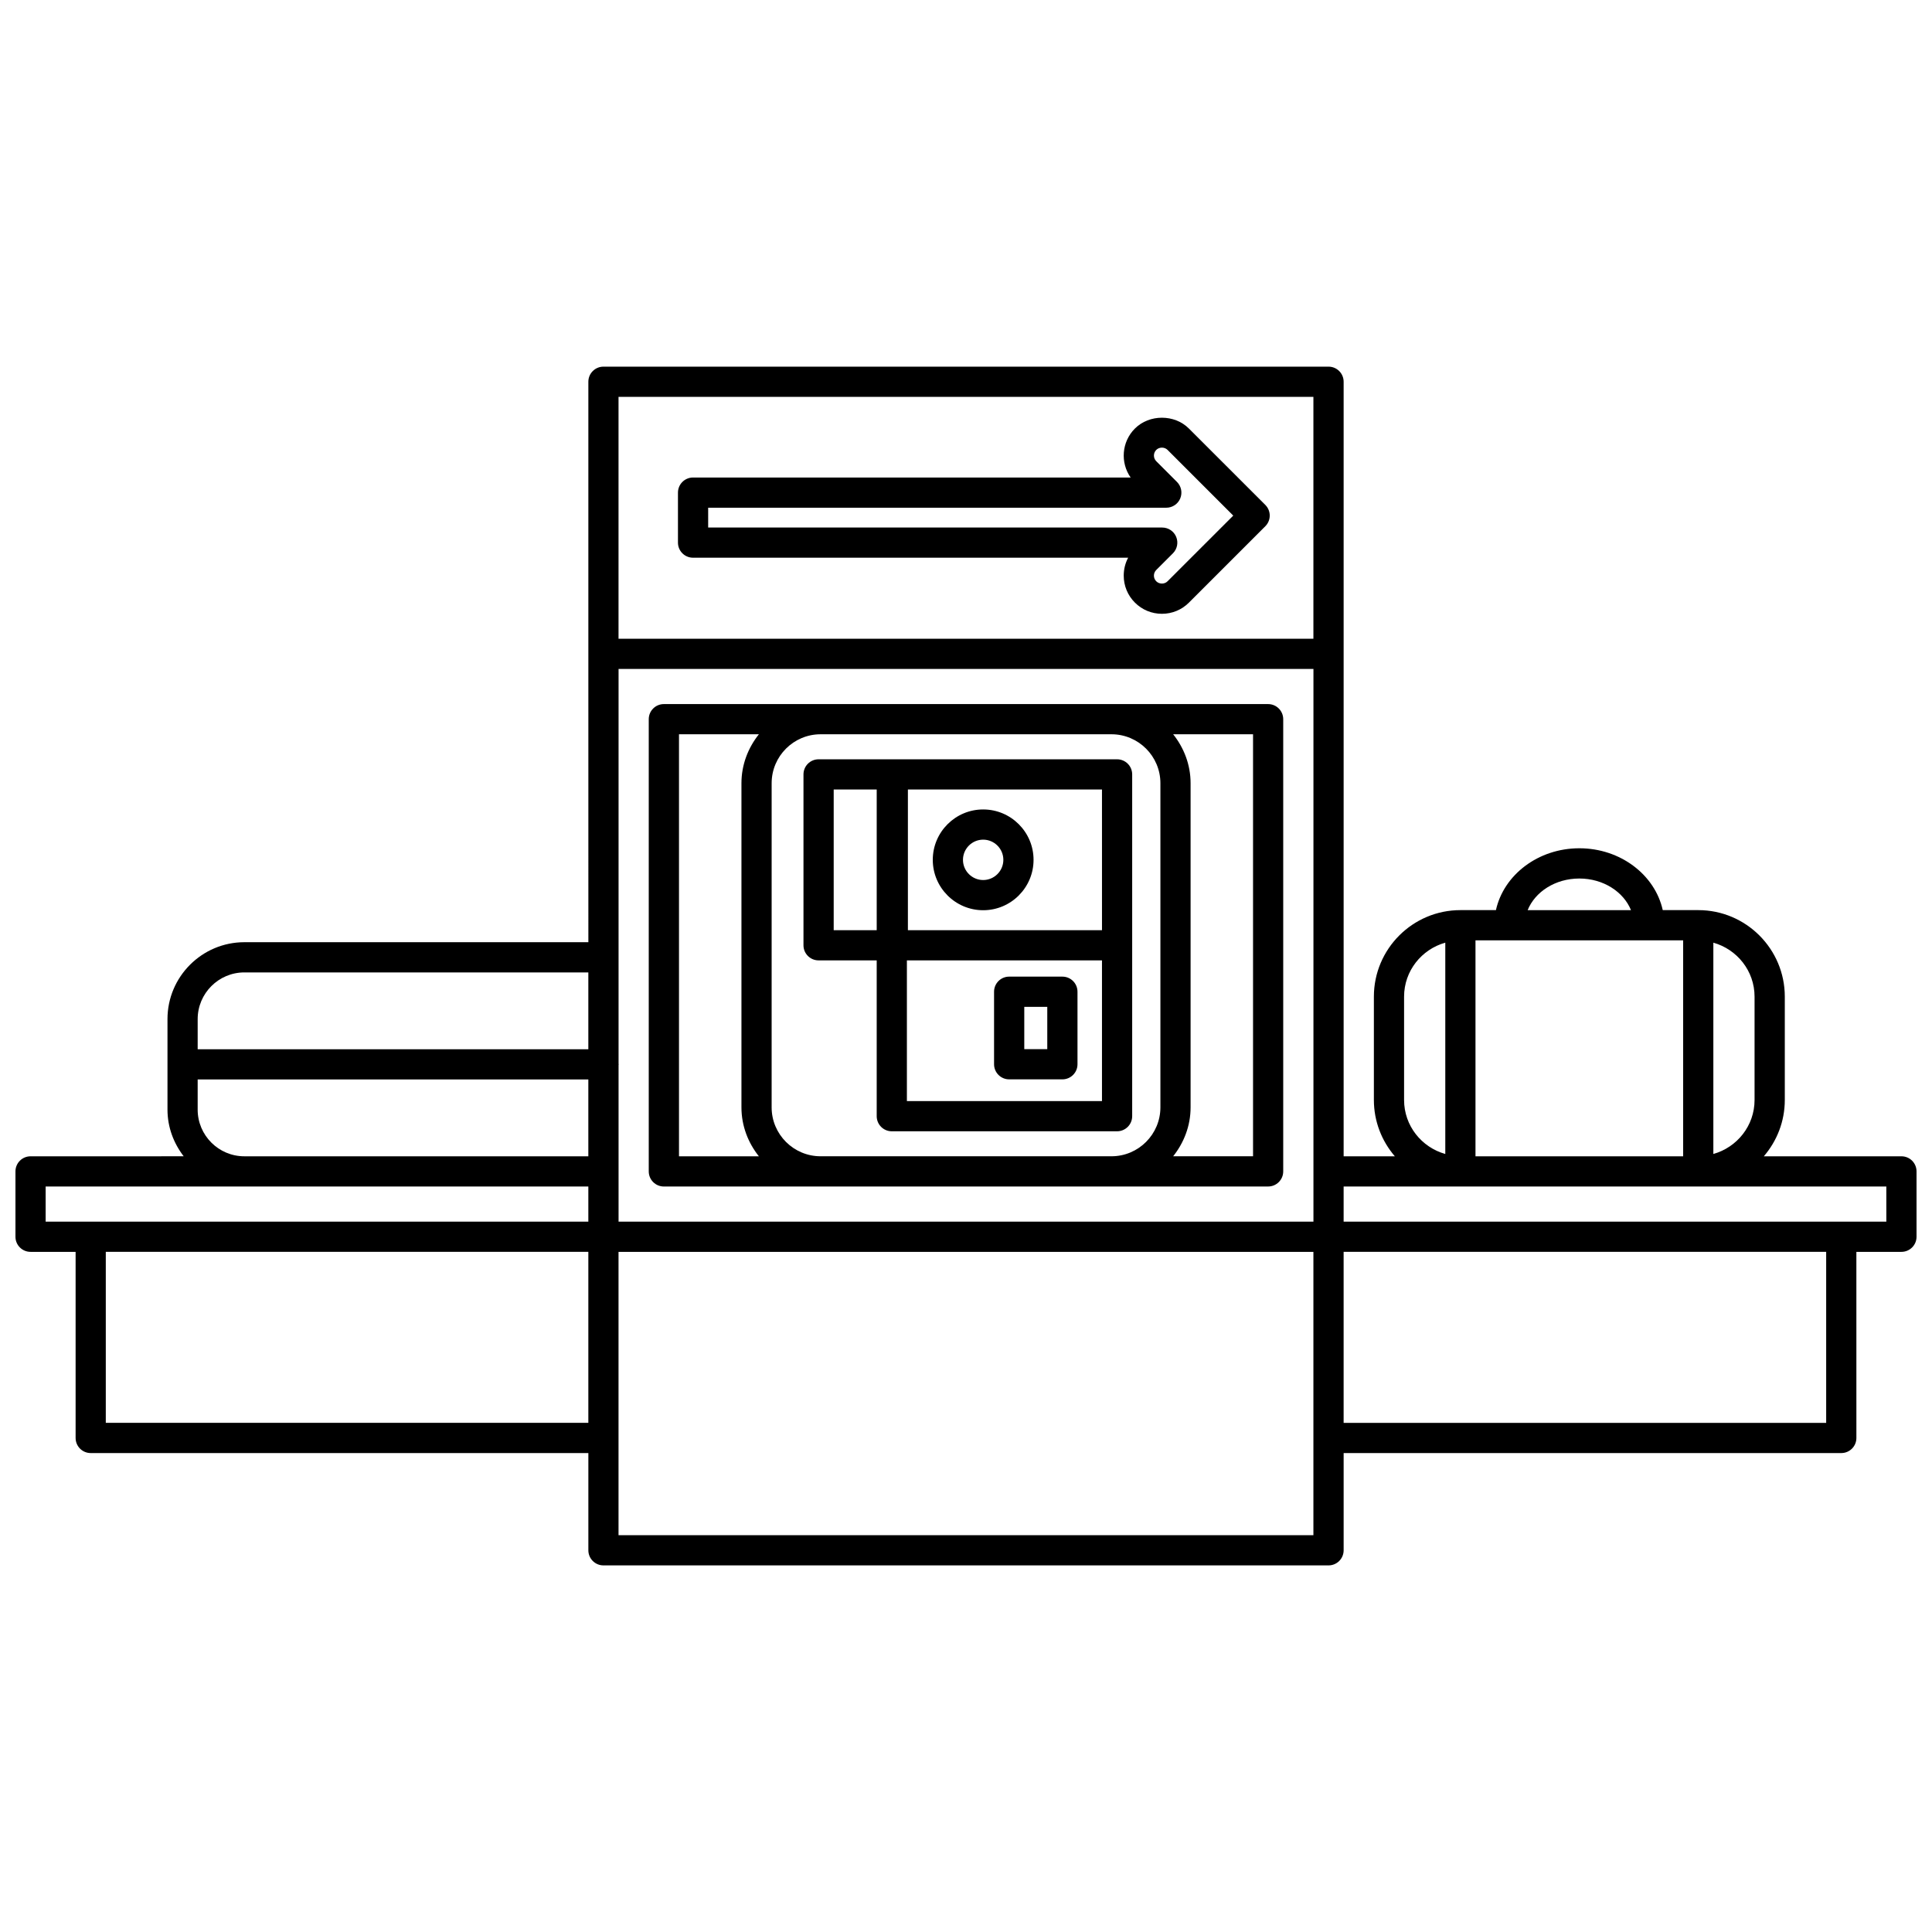
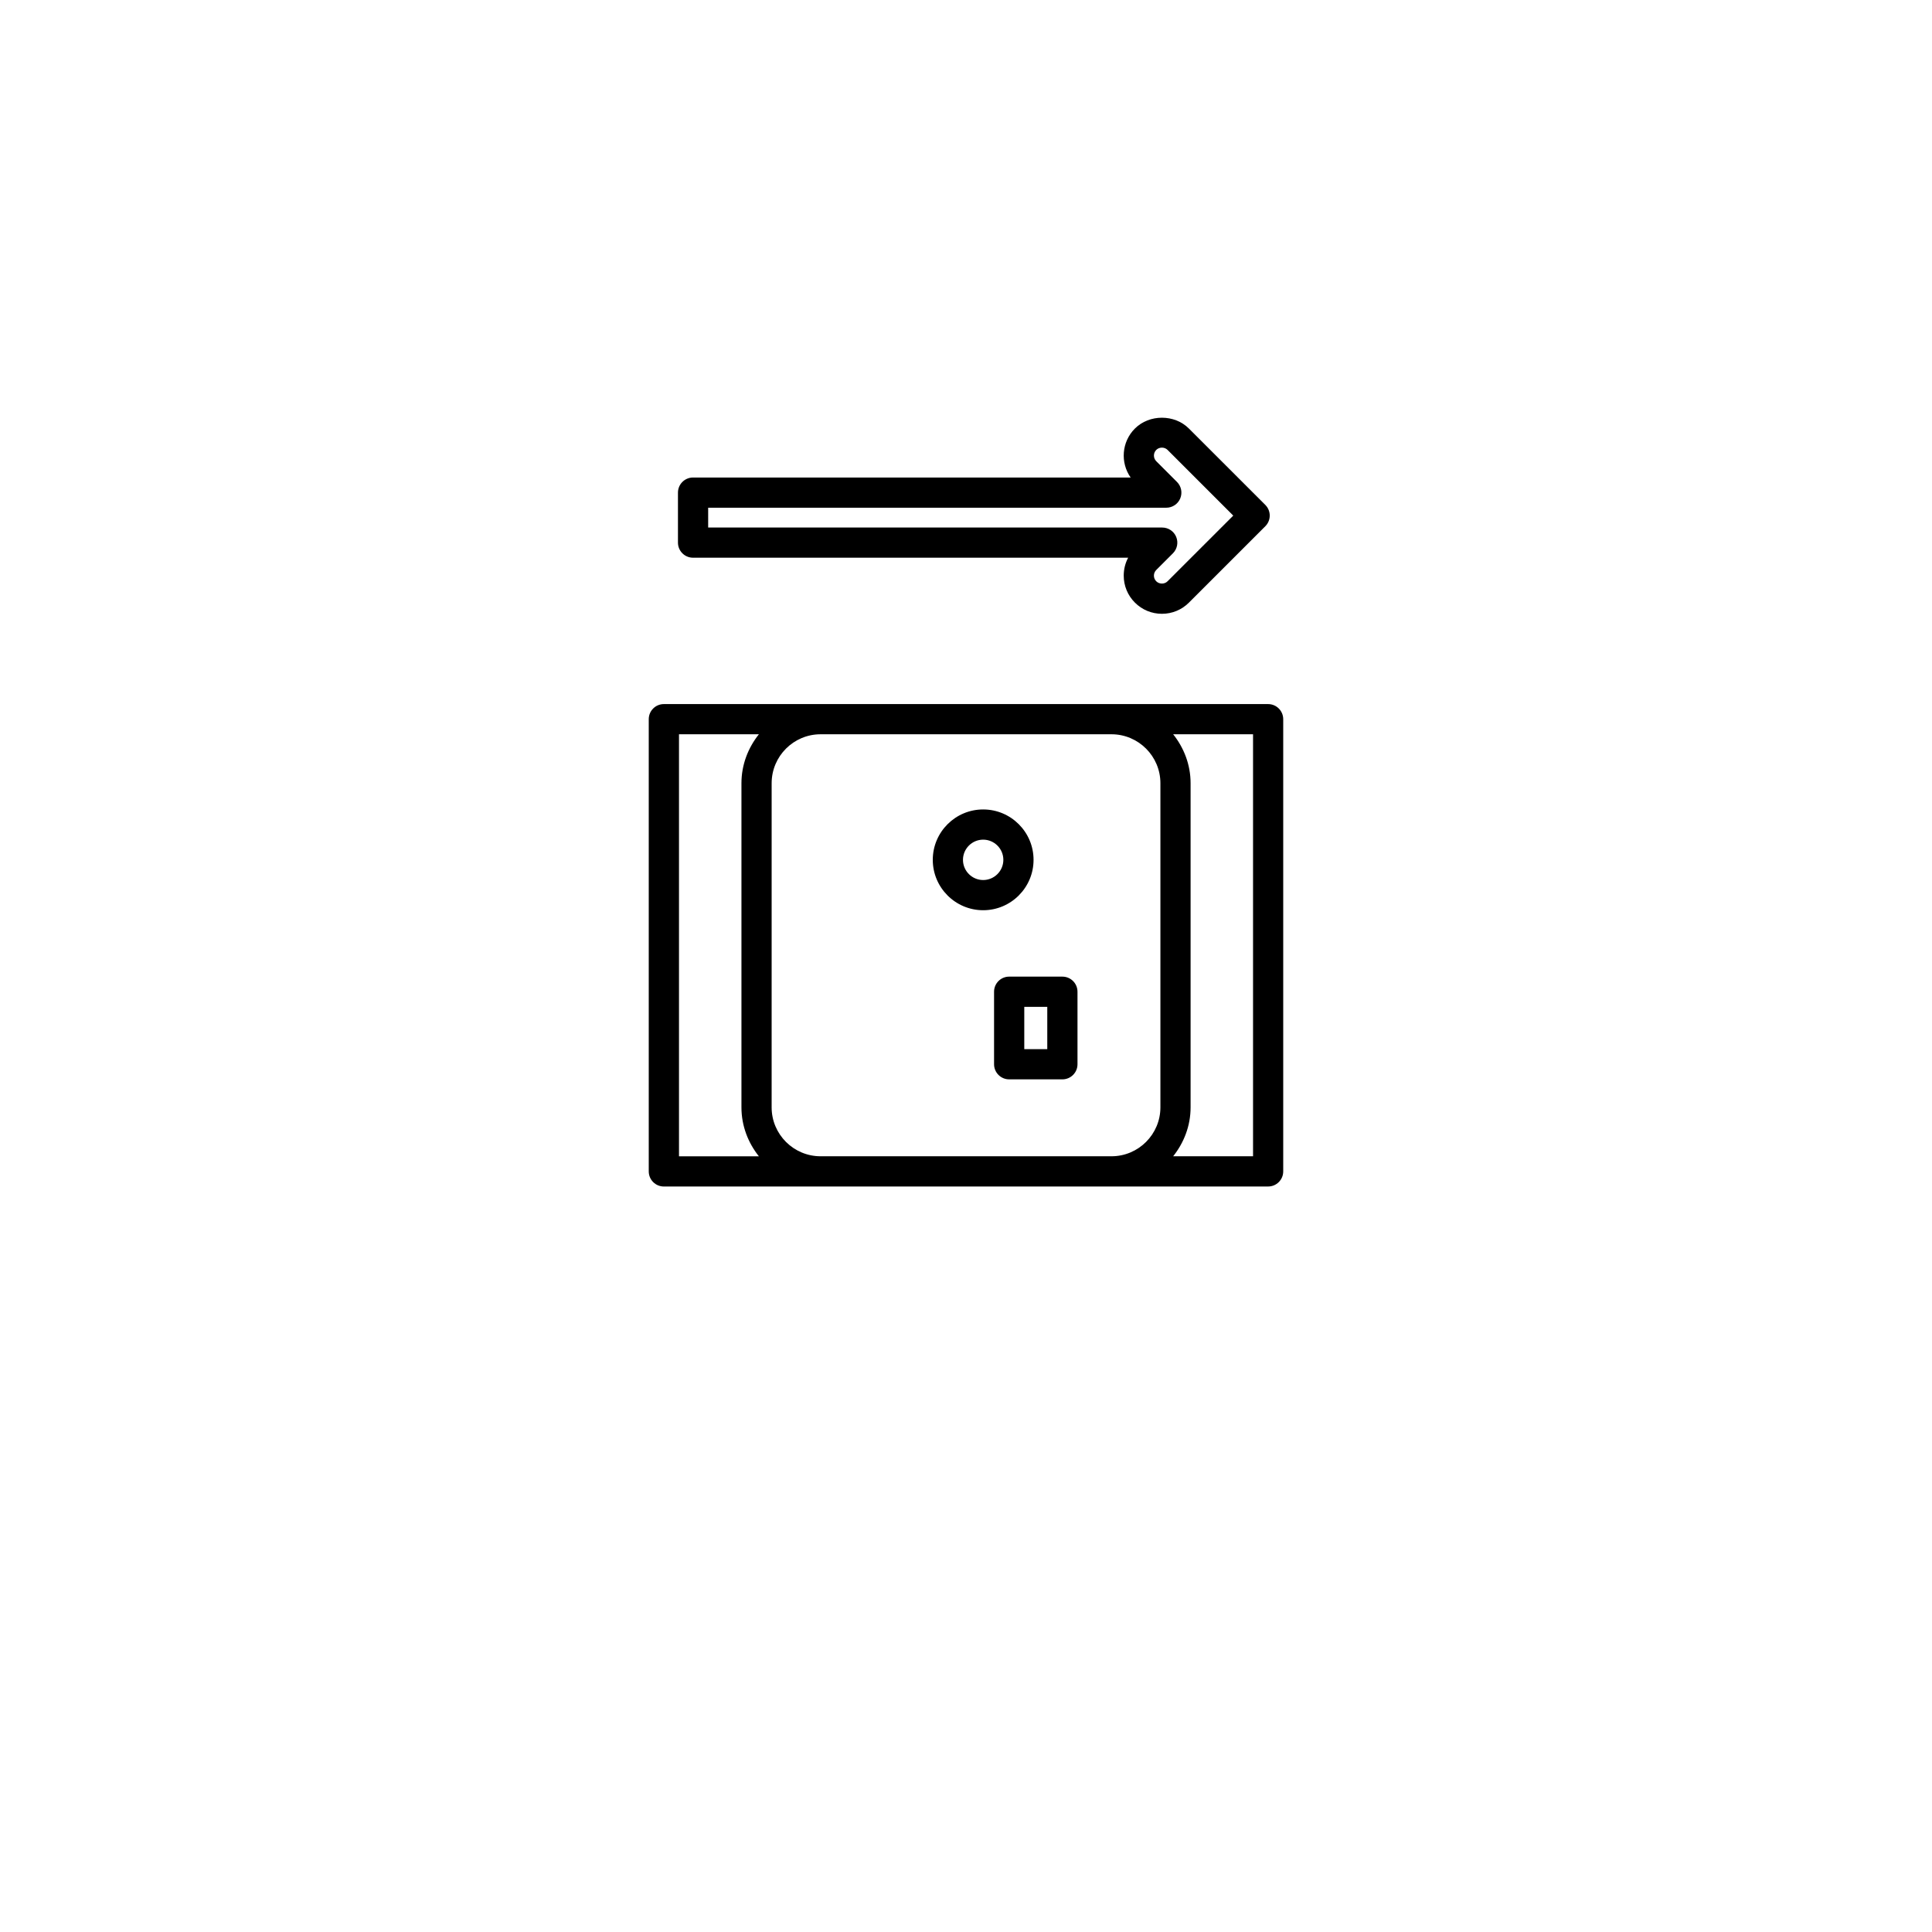
<svg xmlns="http://www.w3.org/2000/svg" width="800px" height="800px" version="1.1" viewBox="144 144 512 512">
  <defs>
    <clipPath id="a">
-       <path d="m148.09 241h503.81v318h-503.81z" />
-     </clipPath>
+       </clipPath>
  </defs>
  <path d="m327.67 291.8h115.3c-0.766 1.441-1.172 3.062-1.172 4.742 0 2.707 1.055 5.25 2.965 7.156 1.914 1.914 4.453 2.965 7.16 2.965s5.25-1.055 7.156-2.965l20.238-20.234c1.566-1.566 1.566-4.094 0-5.66l-20.238-20.23c-3.82-3.832-10.5-3.828-14.32-0.004-3.527 3.527-3.902 9.027-1.129 12.977h-115.96c-2.215 0-4.004 1.789-4.004 4.004v13.254c0 2.207 1.789 3.996 4.004 3.996zm4-13.25h121.41c1.617 0 3.082-0.973 3.699-2.469 0.621-1.496 0.277-3.219-0.867-4.363l-5.492-5.492c-0.824-0.828-0.824-2.172 0-2.996 0.801-0.801 2.191-0.809 2.996 0l17.41 17.41-17.414 17.41c-0.797 0.805-2.188 0.805-2.996-0.008-0.398-0.398-0.617-0.93-0.617-1.492 0-0.566 0.219-1.098 0.621-1.5l4.414-4.414c1.145-1.145 1.488-2.867 0.867-4.363-0.617-1.496-2.082-2.469-3.699-2.469l-120.33-0.004z" />
  <path d="m480.06 330.59h-160.13c-2.215 0-4.004 1.789-4.004 4.004v119.84c0 2.215 1.789 4.004 4.004 4.004l41.523-0.004h118.61c2.215 0 4.004-1.789 4.004-4.004v-119.84c-0.004-2.211-1.793-4-4.008-4zm-156.12 8.004h21.168c-2.844 3.582-4.617 8.047-4.617 12.969v85.898c0 4.918 1.773 9.391 4.617 12.969h-21.168zm37.52 111.83c-7.152 0-12.969-5.816-12.969-12.969l0.004-85.898c0-7.152 5.816-12.969 12.969-12.969h77.086c7.152 0 12.969 5.816 12.969 12.969v85.898c0 7.152-5.816 12.969-12.969 12.969zm114.61 0h-21.168c2.844-3.582 4.617-8.047 4.617-12.969v-85.898c0-4.918-1.773-9.391-4.617-12.969h21.168z" />
  <g clip-path="url(#a)">
-     <path d="m647.9 450.43h-36.469c3.453-4.016 5.559-9.223 5.559-14.926v-27.383c0-12.645-10.285-22.93-22.93-22.93h-9.414c-2.062-9.332-11.188-16.391-22.105-16.391s-20.043 7.055-22.105 16.391h-9.414c-12.645 0-22.93 10.281-22.93 22.93v27.383c0 5.699 2.102 10.906 5.555 14.926h-13.57v-205.26c0-2.215-1.789-4.004-4.004-4.004h-192.15c-2.215 0-4.004 1.789-4.004 4.004v72.109l0.004 76.414h-91.164c-11.234 0-20.375 9.141-20.375 20.375v23.988c0 4.672 1.645 8.93 4.297 12.371l-40.582 0.004c-2.215 0-4.004 1.789-4.004 4.004v17.316c0 2.215 1.789 4.004 4.004 4.004h11.938v49.316c0 2.215 1.789 4.004 4.004 4.004h131.88v25.766c0 2.215 1.789 4.004 4.004 4.004h192.15c2.215 0 4.004-1.789 4.004-4.004v-25.766h131.88c2.215 0 4.004-1.789 4.004-4.004l-0.004-49.316h11.938c2.215 0 4.004-1.789 4.004-4.004v-17.316c0.004-2.215-1.785-4.004-3.996-4.004zm-112.88 0v-57.23h55.031v57.23zm73.957-42.305v27.383c0 6.832-4.644 12.547-10.922 14.309v-56c6.281 1.762 10.922 7.477 10.922 14.309zm-46.441-31.309c6.367 0 11.73 3.527 13.695 8.387h-27.391c1.965-4.867 7.328-8.387 13.695-8.387zm-46.441 31.309c0-6.832 4.644-12.547 10.922-14.309v56c-6.277-1.762-10.922-7.477-10.922-14.309zm-208.17 18.094c0.004-0.055 0.031-0.102 0.031-0.156 0-0.055-0.027-0.102-0.031-0.156v-104.63h184.15v146.47h-184.15zm184.14-177.05v64.105h-184.15v-64.105zm-283.31 152.53h91.16v20.363h-103.53v-7.992c0-6.82 5.551-12.371 12.371-12.371zm-12.371 36.359v-7.992h103.53v20.363h-91.16c-6.82 0-12.371-5.551-12.371-12.371zm-40.289 20.375h143.82v9.312h-143.82zm15.941 62.637v-45.316h127.88v45.312h-127.88zm320.03 29.766h-184.15v-75.082h184.15zm135.89-29.766h-127.88v-45.316h127.88v45.316zm15.941-53.324h-143.82v-9.312h143.82l0.004 9.312z" />
+     <path d="m647.9 450.43h-36.469c3.453-4.016 5.559-9.223 5.559-14.926v-27.383c0-12.645-10.285-22.93-22.93-22.93h-9.414c-2.062-9.332-11.188-16.391-22.105-16.391s-20.043 7.055-22.105 16.391h-9.414c-12.645 0-22.93 10.281-22.93 22.93v27.383c0 5.699 2.102 10.906 5.555 14.926h-13.57v-205.26c0-2.215-1.789-4.004-4.004-4.004h-192.15c-2.215 0-4.004 1.789-4.004 4.004v72.109l0.004 76.414h-91.164c-11.234 0-20.375 9.141-20.375 20.375v23.988c0 4.672 1.645 8.93 4.297 12.371l-40.582 0.004c-2.215 0-4.004 1.789-4.004 4.004v17.316c0 2.215 1.789 4.004 4.004 4.004h11.938v49.316c0 2.215 1.789 4.004 4.004 4.004h131.88v25.766c0 2.215 1.789 4.004 4.004 4.004h192.15c2.215 0 4.004-1.789 4.004-4.004v-25.766h131.88c2.215 0 4.004-1.789 4.004-4.004l-0.004-49.316h11.938c2.215 0 4.004-1.789 4.004-4.004v-17.316c0.004-2.215-1.785-4.004-3.996-4.004zm-112.88 0v-57.23h55.031v57.23zm73.957-42.305v27.383c0 6.832-4.644 12.547-10.922 14.309v-56c6.281 1.762 10.922 7.477 10.922 14.309zm-46.441-31.309c6.367 0 11.73 3.527 13.695 8.387h-27.391c1.965-4.867 7.328-8.387 13.695-8.387zm-46.441 31.309c0-6.832 4.644-12.547 10.922-14.309v56c-6.277-1.762-10.922-7.477-10.922-14.309zm-208.17 18.094c0.004-0.055 0.031-0.102 0.031-0.156 0-0.055-0.027-0.102-0.031-0.156v-104.63h184.15v146.47h-184.15zm184.14-177.05v64.105h-184.15v-64.105zm-283.31 152.53h91.16v20.363h-103.53v-7.992c0-6.82 5.551-12.371 12.371-12.371zm-12.371 36.359v-7.992h103.53v20.363h-91.16c-6.82 0-12.371-5.551-12.371-12.371zm-40.289 20.375h143.82v9.312h-143.82zm15.941 62.637v-45.316h127.88v45.312h-127.88zm320.03 29.766v-75.082h184.15zm135.89-29.766h-127.88v-45.316h127.88v45.316zm15.941-53.324h-143.82v-9.312h143.82l0.004 9.312z" />
  </g>
-   <path d="m444.04 439.8v-90.574c0-2.215-1.789-4.004-4.004-4.004h-79.102c-2.215 0-4.004 1.789-4.004 4.004v45.281c0 2.215 1.789 4.004 4.004 4.004h15.402v41.289c0 2.215 1.789 4.004 4.004 4.004h59.703c2.207-0.004 3.996-1.793 3.996-4.004zm-8.004-49.293h-51.434v-37.277h51.434l0.004 37.277zm-71.098-37.277h11.398v37.277h-11.398zm71.098 82.566h-51.699v-37.281h51.699z" />
  <path d="m411.44 430.04h14.102c2.215 0 4.004-1.789 4.004-4.004v-19.215c0-2.215-1.789-4.004-4.004-4.004h-14.102c-2.215 0-4.004 1.789-4.004 4.004v19.215c0.004 2.215 1.793 4.004 4.004 4.004zm4.004-19.211h6.094v11.211h-6.094z" />
  <path d="m404.55 385.22c7.363 0 13.352-5.992 13.352-13.355s-5.988-13.352-13.352-13.352c-7.363 0-13.355 5.988-13.355 13.352s5.992 13.355 13.355 13.355zm0-18.703c2.945 0 5.348 2.402 5.348 5.348 0 2.949-2.402 5.352-5.348 5.352-2.949 0-5.352-2.402-5.352-5.352 0-2.945 2.402-5.348 5.352-5.348z" />
</svg>